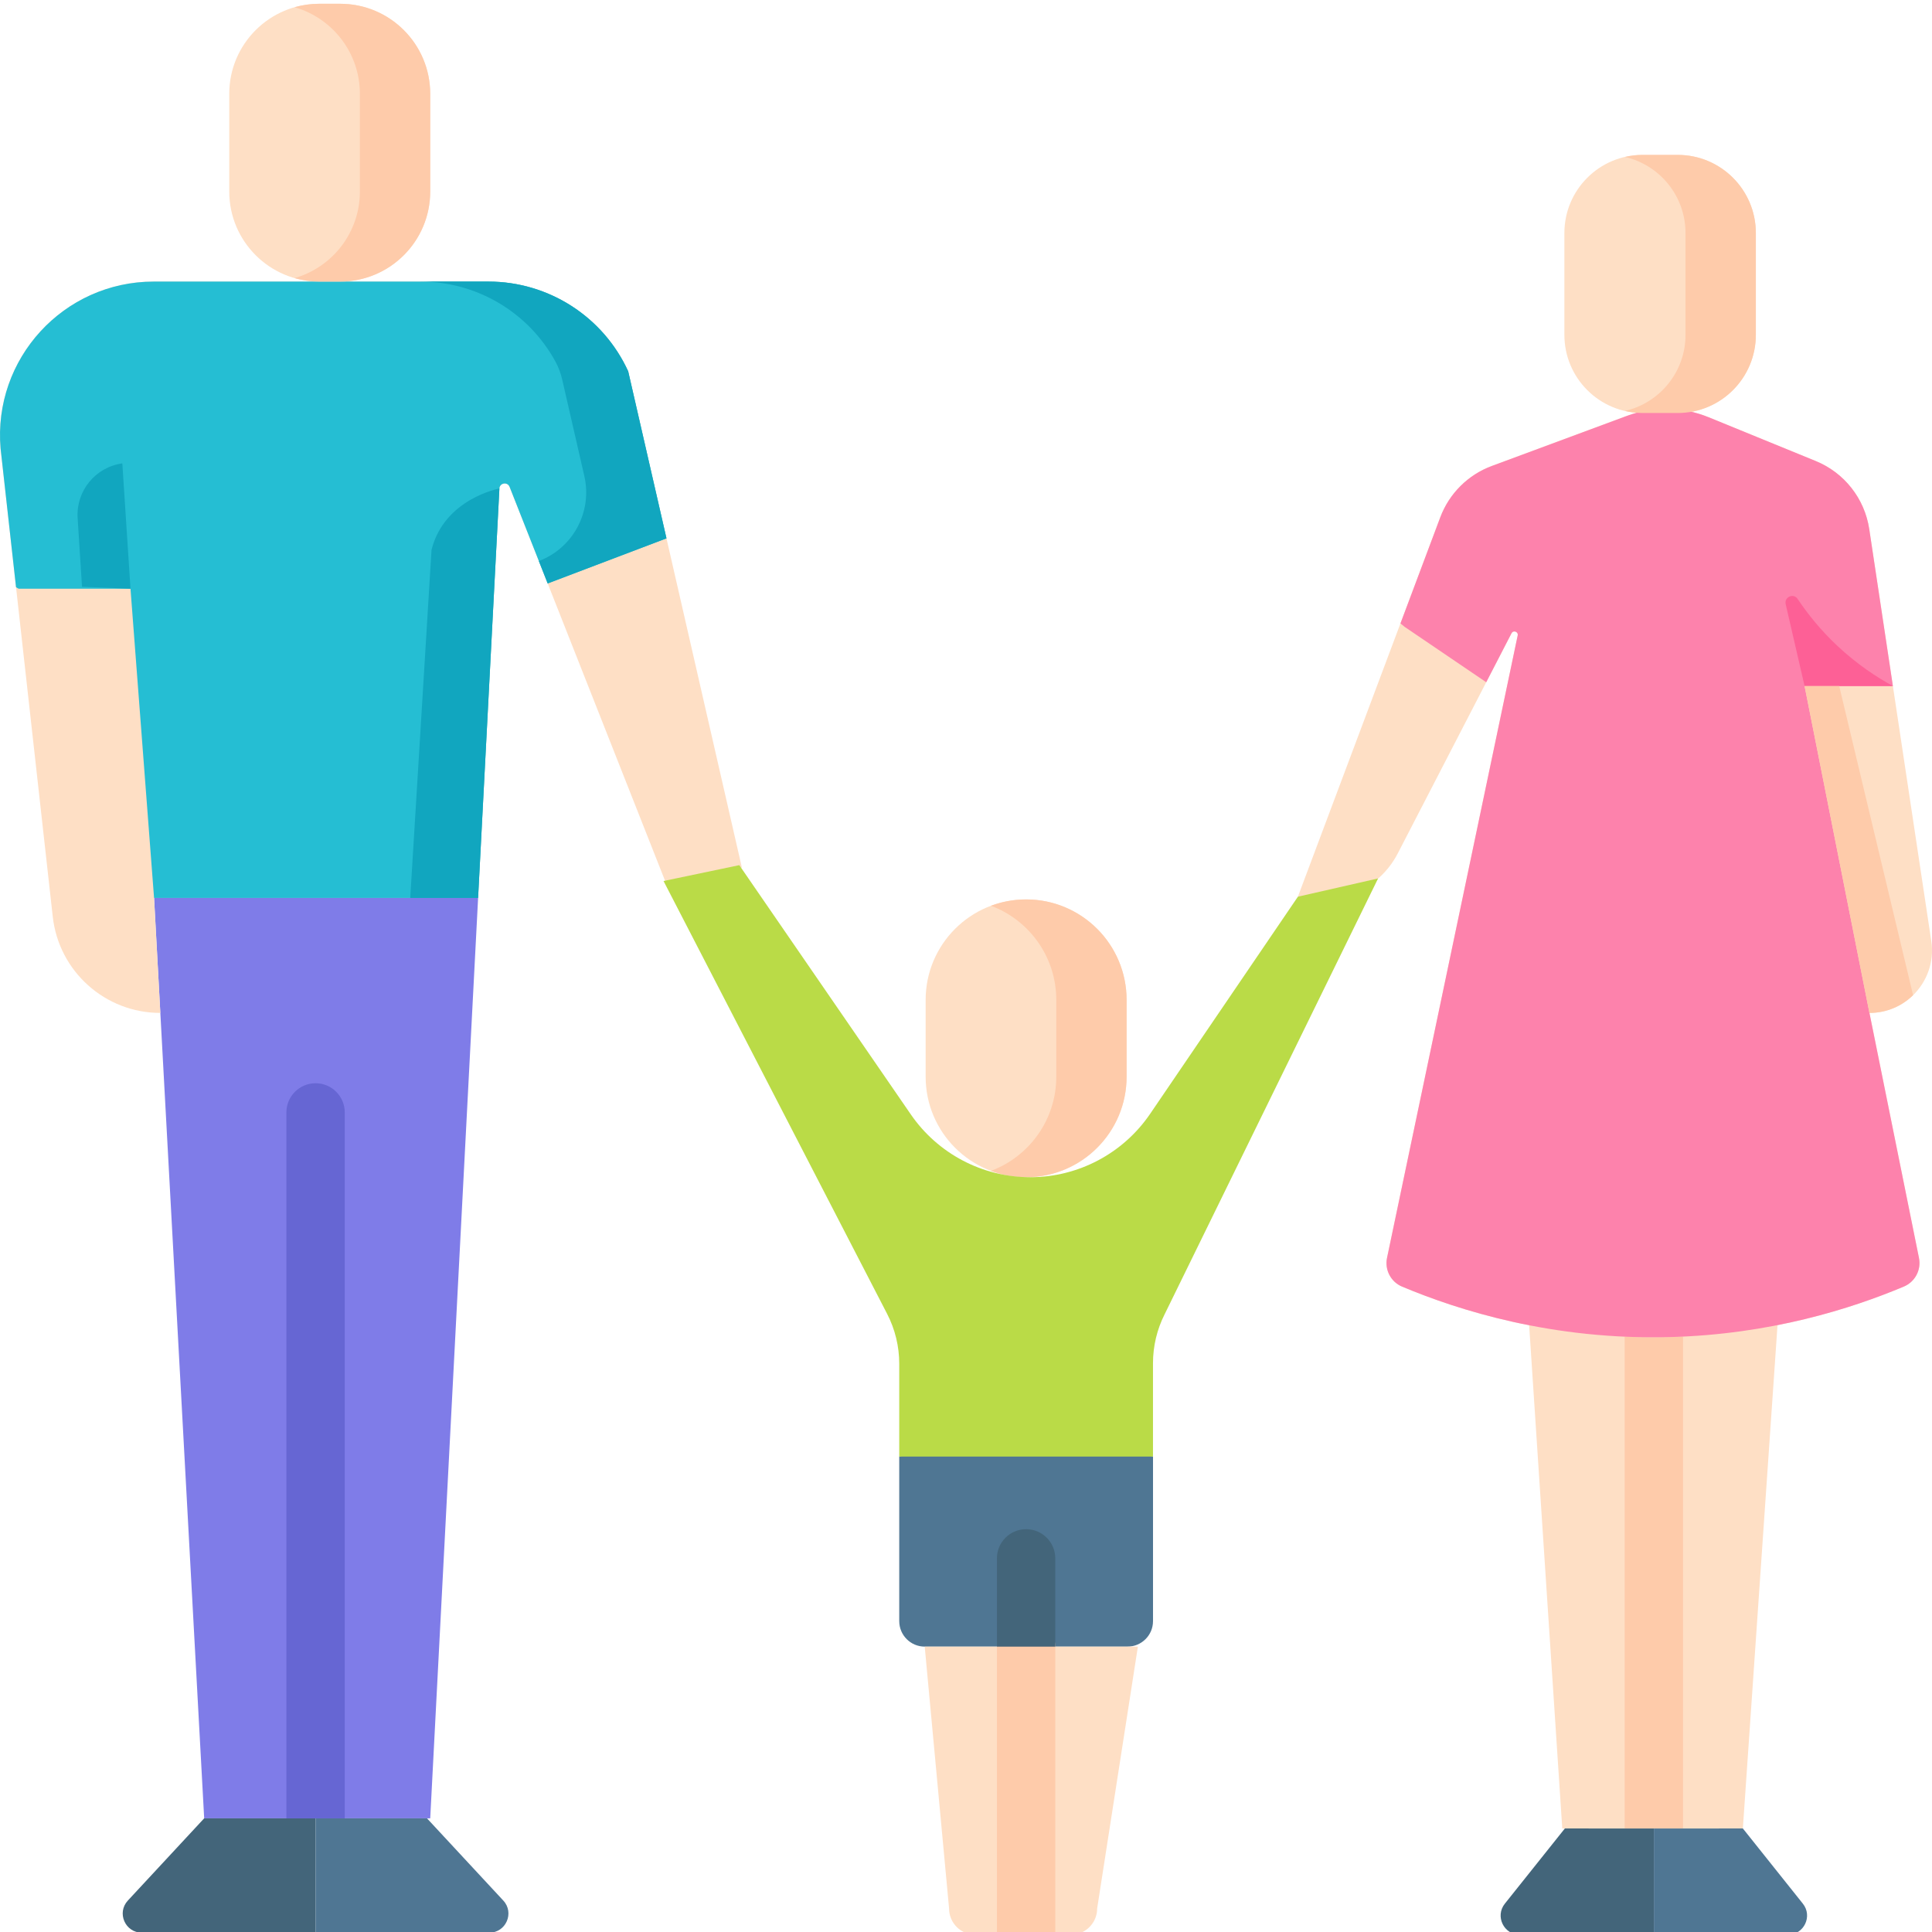
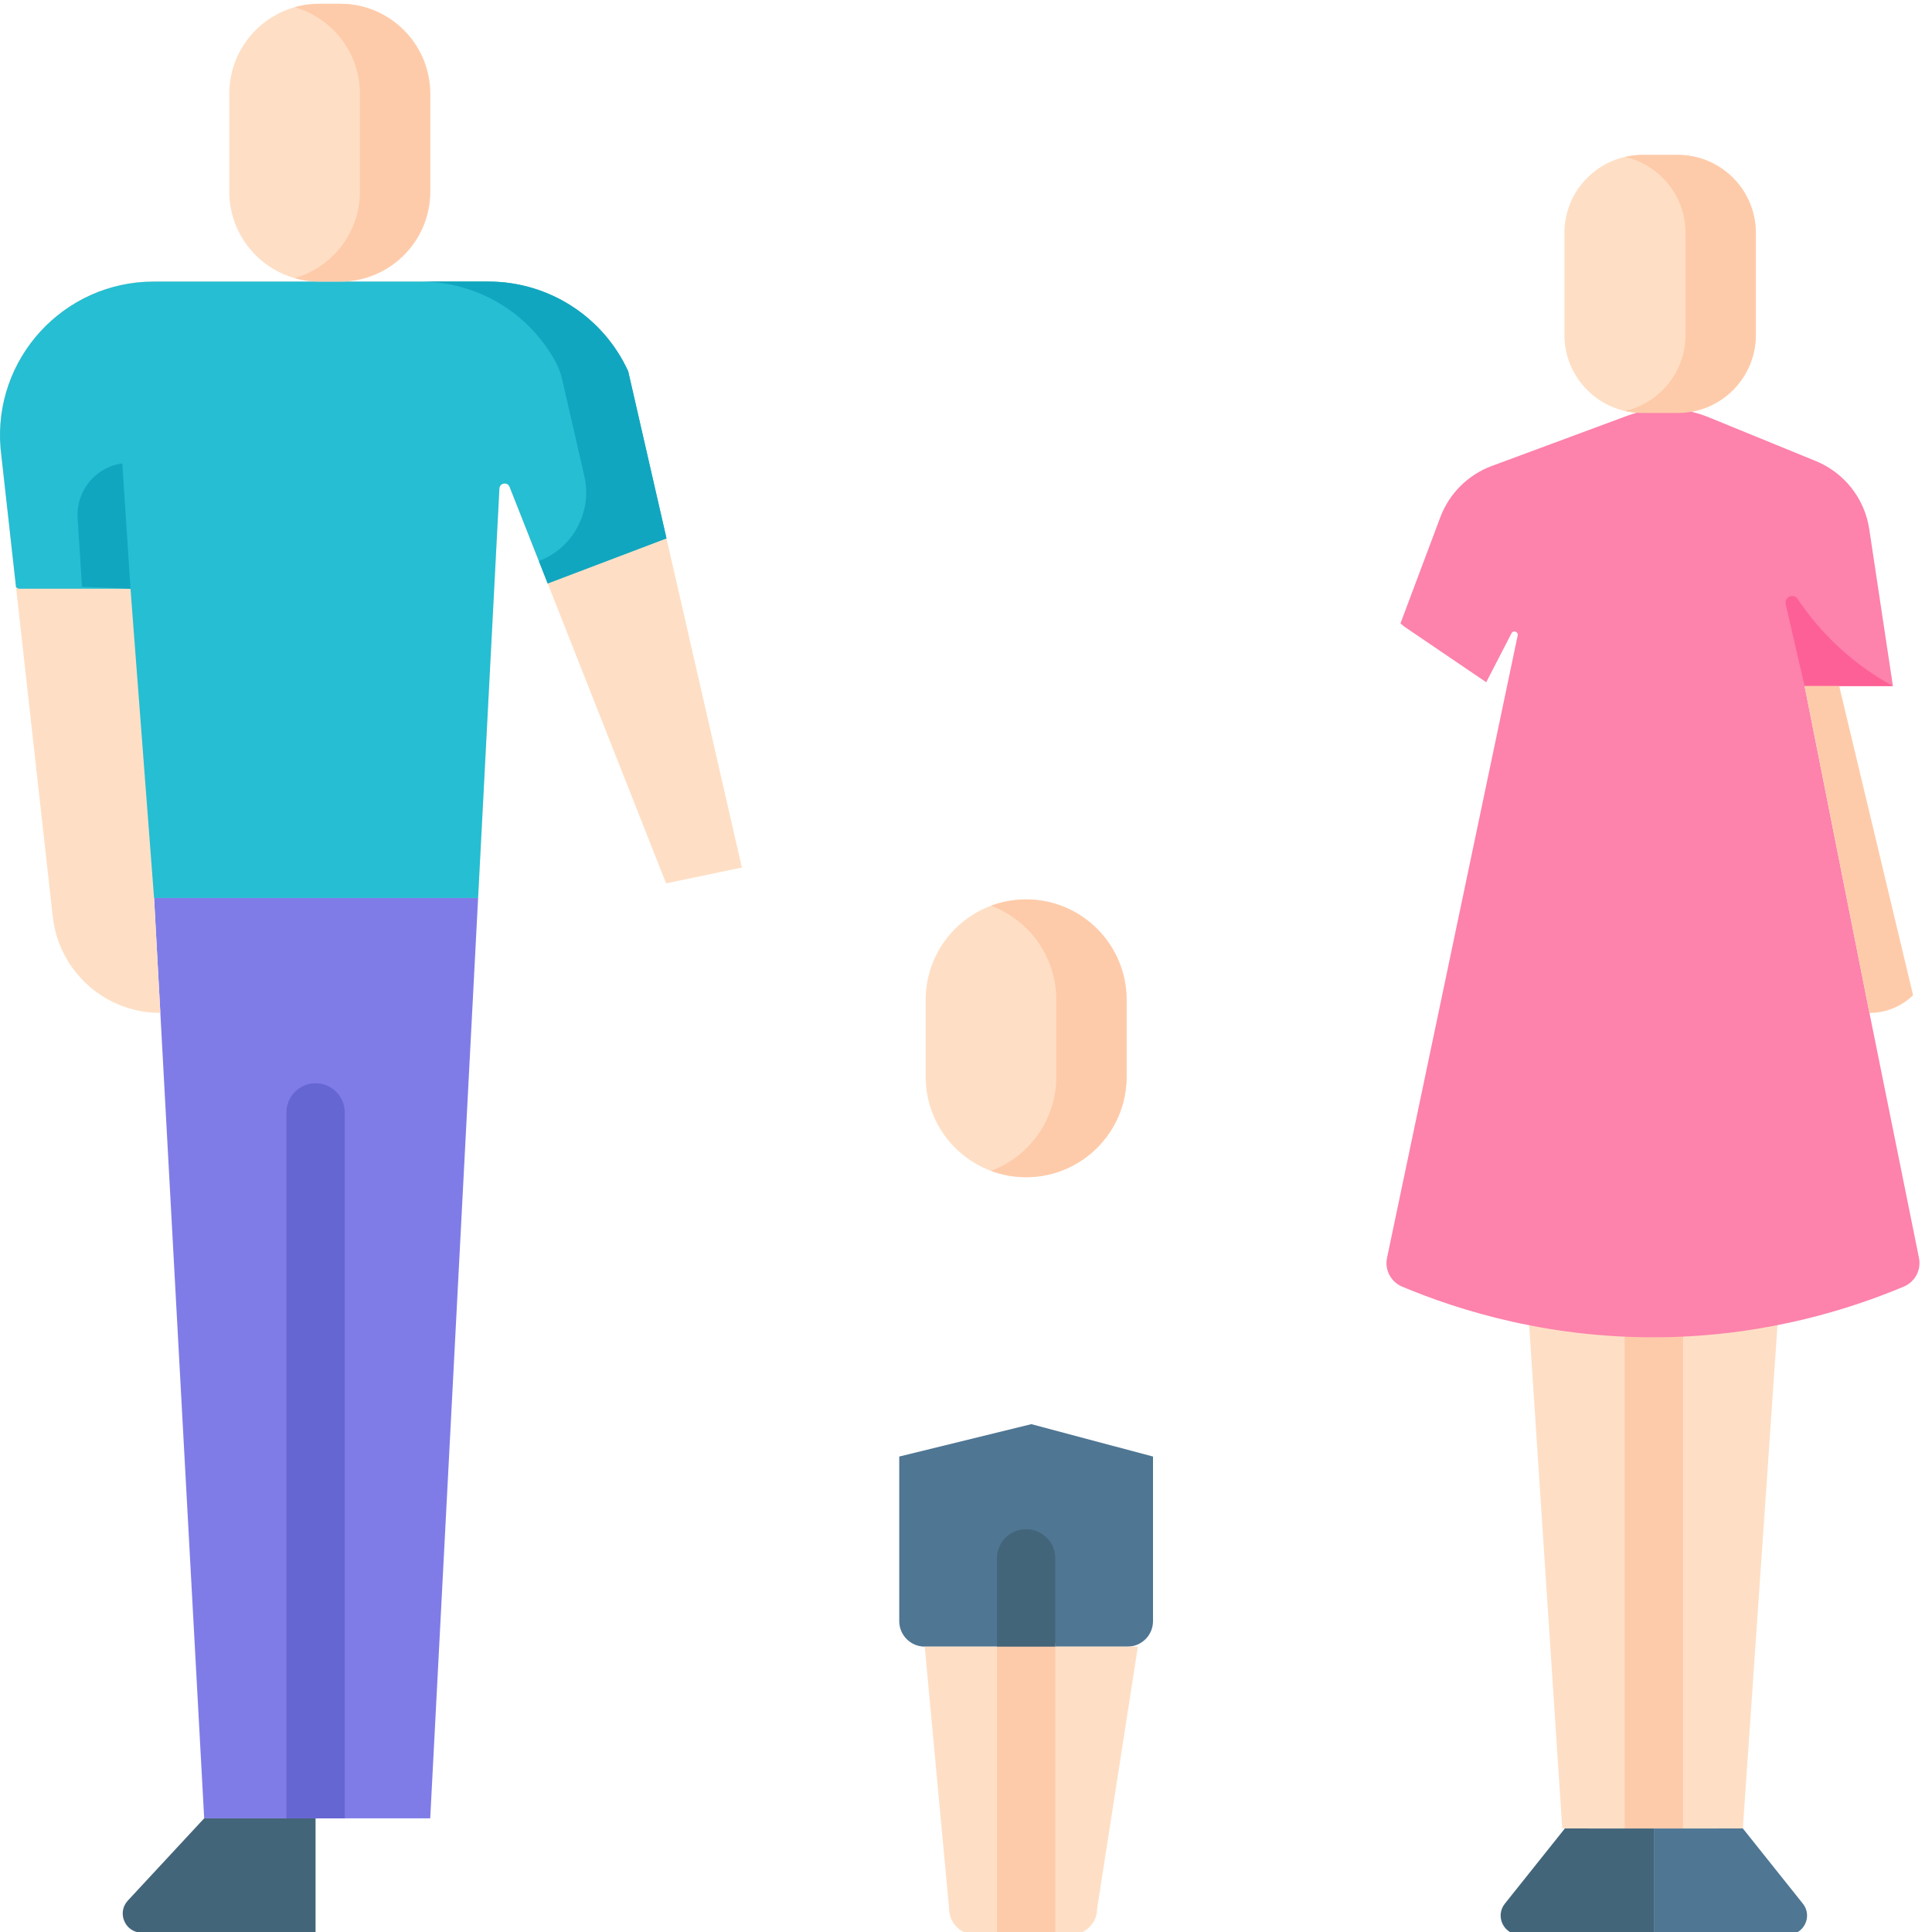
<svg xmlns="http://www.w3.org/2000/svg" height="511pt" viewBox="0 0 511.998 511" width="511pt">
  <path d="m399.098 257.434 14.918 226.629h47.859l15.602-226.629zm0 0" fill="#fedfc5" />
  <path d="m461.875 484.062 15.902 19.93c2.648 3.316.285 8.227-3.957 8.227h-35.531v-28.156zm0 0" fill="#4f7693" />
  <path d="m414.703 484.062-15.906 19.93c-2.648 3.316-.285 8.227 3.957 8.227h35.531v-28.156zm0 0" fill="#43657a" />
  <path d="m60.754 50.25v-25.883c0-13.184 10.684-23.867 23.867-23.867h5.523c13.18 0 23.867 10.684 23.867 23.867v25.887c0 13.18-10.688 23.863-23.867 23.863h-5.523c-13.18 0-23.867-10.684-23.867-23.867zm0 0" fill="#fedfc5" />
  <path d="m83.629 294.977.93 186.398h29.453l12.691-243.922-45.16-4.375-40.711 4.375 13.277 243.922h30.449zm0 0" fill="#7f7ce8" />
  <path d="m196.602 229.402-20.082 4.199-31.375-79.484-10.102-25.598c-.555-1.398-2.617-1.059-2.695.438l-5.648 108.5h-85.871l1.66 30.477c-7.301 0-14.023-2.742-19.125-7.309-5.102-4.559-8.566-10.93-9.383-18.188l-9.73-87.309-4.094-36.746c-2.062-23.805 16.699-44.262 40.59-44.262h88.688c15.938 0 30.414 9.289 37.043 23.785l10.145 44.262zm0 0" fill="#fedfc5" />
  <path d="m176.621 142.168-31.477 11.949-10.102-25.598c-.555-1.398-2.617-1.059-2.695.438l-5.648 108.5h-85.871l-6.246-81.938h-29.633l-.699-.391-4.094-36.746c-2.062-23.805 16.699-44.262 40.59-44.262h88.688c15.938 0 30.414 9.289 37.043 23.785zm0 0" fill="#25bed3" />
-   <path d="m132.348 128.957s-14.582 2.668-17.988 16.258l-5.645 92.242h17.984l4.414-84.84zm0 0" fill="#11a6bf" />
  <path d="m166.477 97.906c-6.629-14.496-21.105-23.785-37.043-23.785h-17.988c14.98 0 28.668 8.203 35.766 21.227.824 1.516 1.414 3.148 1.801 4.832l5.84 25.48c2.168 9.461-2.973 19.074-12.051 22.52l2.344 5.938 31.477-11.949zm0 0" fill="#11a6bf" />
  <path d="m54.109 481.375-20.227 21.793c-3.008 3.242-.711 8.512 3.711 8.512h46.035v-30.305zm0 0" fill="#43657a" />
-   <path d="m113.152 481.375 20.227 21.793c3.008 3.242.707 8.512-3.715 8.512h-46.035v-30.305zm0 0" fill="#4f7693" />
  <path d="m91.363 294.305v187.07h-15.465v-187.07c0-4.27 3.461-7.734 7.73-7.734 4.277 0 7.734 3.465 7.734 7.734zm0 0" fill="#6666d3" />
  <path d="m446.02 296.988v187.074h-15.465v-187.074c0-4.266 3.465-7.73 7.734-7.73 4.277 0 7.73 3.465 7.73 7.73zm0 0" fill="#fecbaa" />
  <path d="m465.316 88.246v-26.992c0-11.438-9.27-20.703-20.703-20.703h-9.332c-11.434 0-20.703 9.266-20.703 20.703v26.992c0 11.434 9.27 20.699 20.703 20.699h9.332c11.434 0 20.703-9.266 20.703-20.699zm0 0" fill="#fedfc5" />
-   <path d="m508.543 332.879c.641 3.164-1.043 6.328-4.012 7.578-13.906 5.844-35.289 12.68-62.004 13.383-31.176.812-55.984-7.094-70.965-13.371-2.977-1.258-4.648-4.457-3.988-7.621l34.633-164.945c.203-1-1.176-1.484-1.641-.574l-6.711 12.988-23.438 45.355c-4.98 9.621-16.039 14.414-26.465 11.465l27.18-72.418 10.555-28.125c2.363-6.301 7.352-11.27 13.672-13.609l35.766-13.262c7.012-2.598 14.742-2.473 21.672.352l28.383 11.602c7.578 3.09 12.969 9.949 14.188 18.043l6.266 41.59 10.176 67.586c.836 5.535-1.164 10.762-4.824 14.34-2.957 2.898-7.031 4.703-11.566 4.703 4.383 21.637 8.754 43.297 13.125 64.941zm0 0" fill="#fedfc5" />
  <path d="m508.547 332.883c.641 3.16-1.043 6.324-4.016 7.574-13.906 5.844-35.289 12.68-62.004 13.383-31.18.816-55.984-7.09-70.961-13.375-2.984-1.254-4.656-4.449-3.988-7.621l34.621-164.941c.211-1-1.168-1.488-1.633-.582l-6.711 12.996v-.023l-21.613-14.672-1.109-.906 10.555-28.125c2.363-6.301 7.352-11.27 13.672-13.609l35.766-13.262c7.012-2.598 14.742-2.473 21.672.352l28.383 11.602c7.578 3.09 12.969 9.949 14.188 18.043l6.266 41.59h-23.402l17.188 86.629c4.383 21.645 8.758 43.301 13.129 64.949zm0 0" fill="#fd82ac" />
  <path d="m245.305 284.844v-20.359c0-14.707 11.922-26.629 26.629-26.629 14.703 0 26.625 11.922 26.625 26.629v20.359c0 14.707-11.922 26.629-26.625 26.629-14.707 0-26.629-11.922-26.629-26.629zm0 0" fill="#fedfc5" />
  <g fill="#fecbaa">
-     <path d="m90.145.5h-5.523c-2.277 0-4.473.324-6.559.918 9.992 2.852 17.309 12.043 17.309 22.949v25.883c0 10.906-7.316 20.098-17.309 22.949 2.086.594 4.281.918 6.559.918h5.523c13.18 0 23.867-10.684 23.867-23.867v-25.883c0-13.184-10.688-23.867-23.867-23.867zm0 0" />
+     <path d="m90.145.5h-5.523c-2.277 0-4.473.324-6.559.918 9.992 2.852 17.309 12.043 17.309 22.949v25.883c0 10.906-7.316 20.098-17.309 22.949 2.086.594 4.281.918 6.559.918h5.523c13.18 0 23.867-10.684 23.867-23.867v-25.883c0-13.184-10.688-23.867-23.867-23.867z" />
    <path d="m444.613 40.551h-9.332c-1.602 0-3.156.199-4.652.543 9.188 2.113 16.047 10.328 16.047 20.16v26.992c0 9.832-6.859 18.043-16.047 20.156 1.496.348 3.051.547 4.652.547h9.332c11.434 0 20.703-9.27 20.703-20.703v-26.992c0-11.438-9.27-20.703-20.703-20.703zm0 0" />
    <path d="m271.934 237.855c-3.281 0-6.422.598-9.32 1.68 10.109 3.777 17.309 13.523 17.309 24.949v20.359c0 11.426-7.199 21.172-17.309 24.949 2.898 1.082 6.039 1.68 9.32 1.68 14.703 0 26.625-11.922 26.625-26.629v-20.359c.004-14.707-11.918-26.629-26.625-26.629zm0 0" />
  </g>
  <path d="m305.559 385.5v43.613c0 3.734-3.031 6.754-6.754 6.754h-53.746c-3.719 0-6.75-3.02-6.75-6.754v-43.613l34.996-8.582zm0 0" fill="#4f7693" />
  <path d="m301.551 435.867-10.797 69.41c0 3.832-3.102 6.938-6.938 6.938h-25.352c-3.836 0-6.949-3.102-6.949-6.938l-6.457-69.41zm0 0" fill="#fedfc5" />
  <path d="m279.66 435.867v76.348h-15.465v-76.348c0-4.27 3.465-7.734 7.734-7.734 4.277 0 7.73 3.465 7.73 7.734zm0 0" fill="#fecbaa" />
  <path d="m279.66 412.484v23.383h-15.465v-23.383c0-4.27 3.465-7.734 7.734-7.734 4.277 0 7.73 3.465 7.73 7.734zm0 0" fill="#43657a" />
-   <path d="m175.844 232.977 20.078-4.203 45.445 66.047c7.172 10.426 19.016 16.652 31.668 16.652 12.723 0 24.621-6.297 31.777-16.816l39.145-57.523 21.25-4.84-56.551 115.465c-2.039 4.031-3.102 8.488-3.102 13.012v24.738h-67.246v-24.605c0-4.605-1.105-9.145-3.219-13.234zm0 0" fill="#badb47" />
  <path d="m473.223 159.609 5.008 21.695h23.402c-4.277-2.336-9.465-5.727-14.668-10.602-4.438-4.156-7.895-8.465-10.578-12.48-1.082-1.617-3.602-.504-3.164 1.387zm0 0" fill="#fd6096" />
  <path d="m506.984 263.23c-2.957 2.898-7.027 4.703-11.566 4.703l-17.188-86.629h9.176zm0 0" fill="#fecbaa" />
  <path d="m32.418 122.305 2.164 33.215-12.848-.512-1.16-18.211c-.457-7.188 4.707-13.508 11.844-14.492zm0 0" fill="#11a6bf" />
</svg>